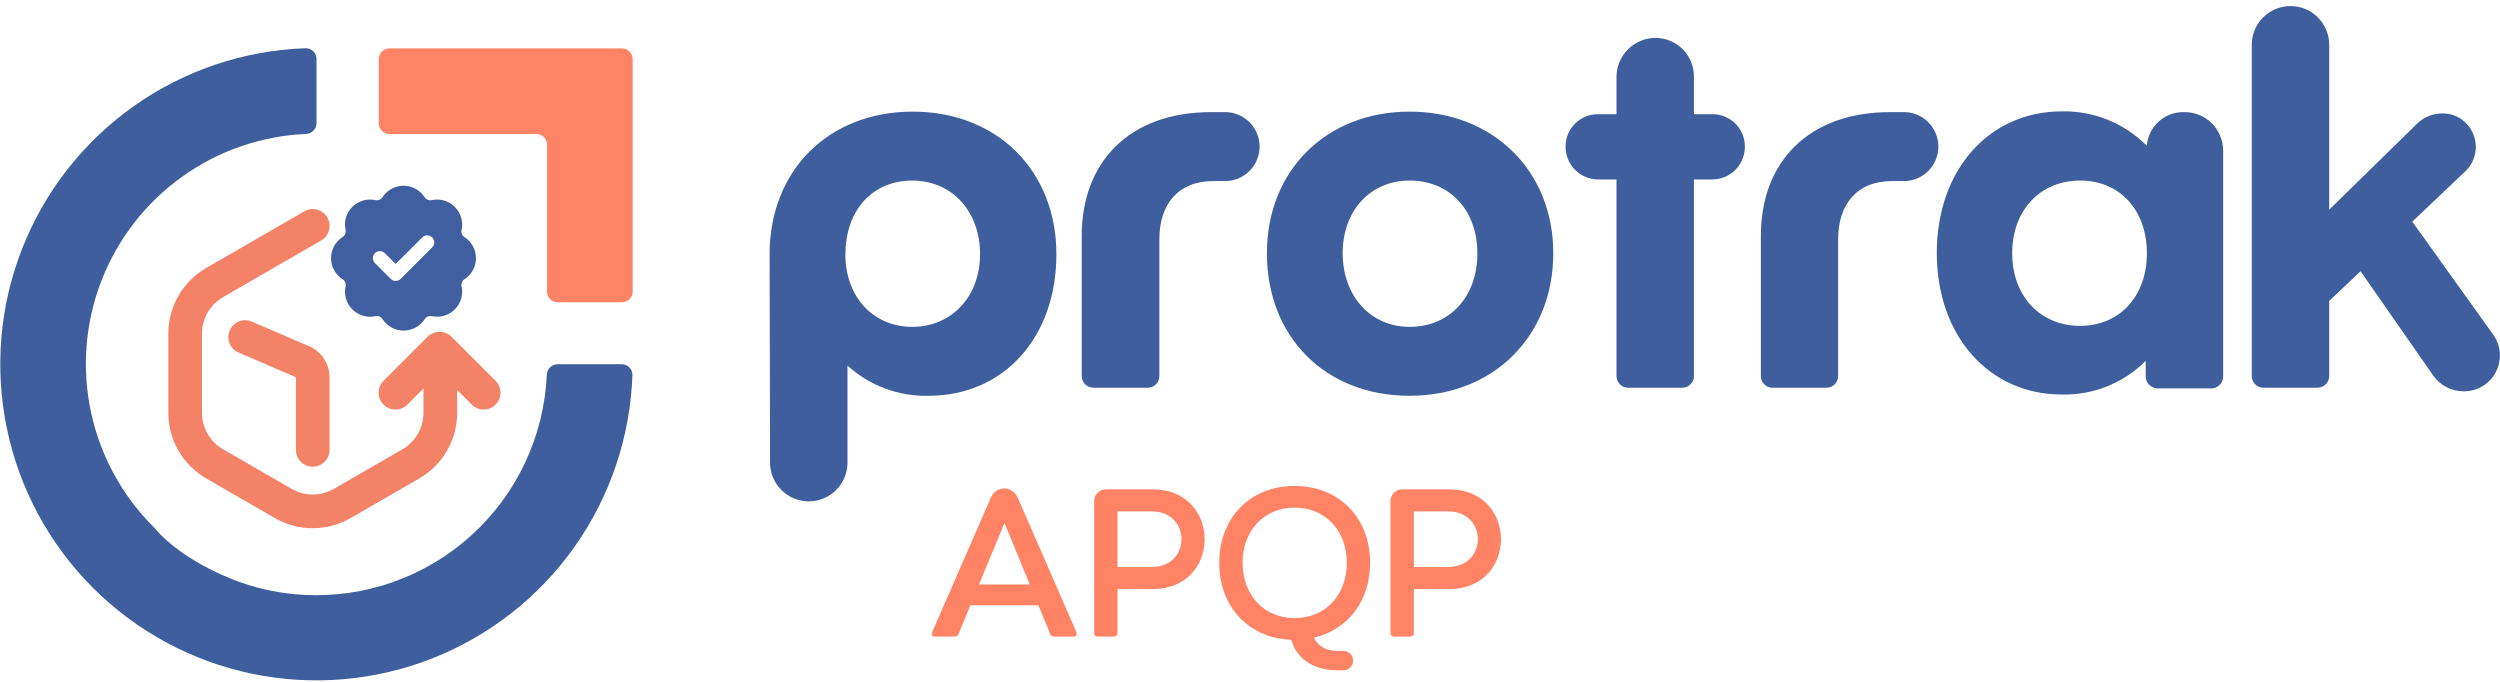
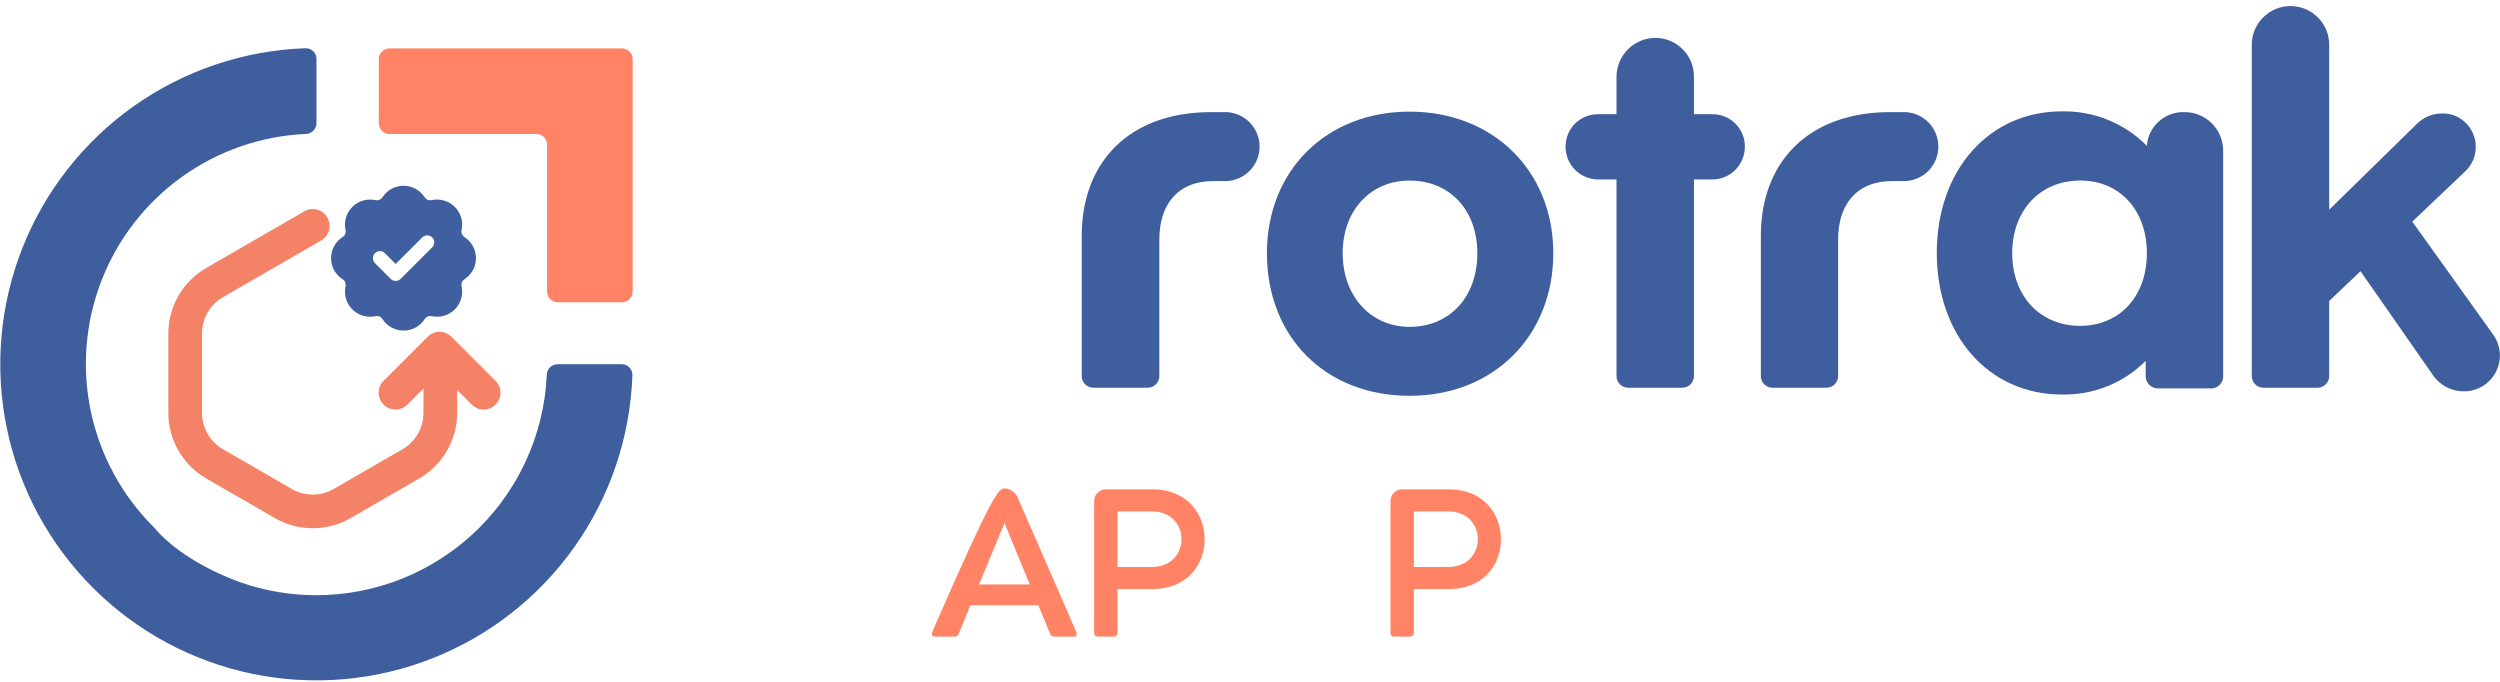
<svg xmlns="http://www.w3.org/2000/svg" width="297" height="81" viewBox="0 0 297 81" fill="none">
-   <path d="M91.43 30.201C91.43 20.25 98.43 13.261 108.43 13.261C118.43 13.261 125.5 20.261 125.5 30.201C125.5 40.141 119.2 47.02 110.32 47.02C106.765 47.11 103.311 45.824 100.68 43.431V54.961C100.68 56.181 100.196 57.35 99.333 58.213C98.47 59.076 97.3 59.56 96.08 59.56C94.86 59.56 93.69 59.076 92.828 58.213C91.965 57.35 91.48 56.181 91.48 54.961L91.43 30.201ZM100.43 30.201C100.43 35.31 103.77 38.831 108.37 38.831C112.97 38.831 116.43 35.31 116.43 30.201C116.43 25.09 113.09 21.451 108.37 21.451C103.65 21.451 100.44 24.971 100.44 30.201H100.43Z" fill="#3E5E9E" />
  <path d="M145.74 13.32C146.791 13.373 147.782 13.827 148.508 14.589C149.233 15.351 149.638 16.363 149.638 17.416C149.638 18.468 149.233 19.48 148.508 20.242C147.782 21.004 146.791 21.459 145.74 21.511H144.16C139.88 21.511 137.73 24.34 137.73 28.441V44.67C137.731 45.027 137.594 45.371 137.348 45.629C137.102 45.888 136.767 46.042 136.41 46.06H129.86C129.499 46.05 129.155 45.899 128.903 45.639C128.651 45.38 128.51 45.032 128.51 44.67V28C128.51 19.3 134.11 13.32 143.88 13.32H145.74Z" fill="#3E5E9E" />
  <path d="M150.51 30.081C150.51 20.25 157.57 13.261 167.46 13.261C177.35 13.261 184.53 20.261 184.53 30.081C184.53 39.901 177.47 47.02 167.46 47.02C157.45 47.02 150.51 40.031 150.51 30.081ZM175.51 30.081C175.51 24.971 172.24 21.451 167.45 21.451C162.85 21.451 159.51 24.971 159.51 30.081C159.51 35.191 162.85 38.831 167.45 38.831C172.2 38.831 175.51 35.31 175.51 30.081Z" fill="#3E5E9E" />
  <path d="M201.24 21.32V44.67C201.241 45.029 201.102 45.374 200.855 45.633C200.607 45.892 200.268 46.045 199.91 46.061H193.36C193.004 46.043 192.668 45.888 192.422 45.63C192.177 45.371 192.04 45.027 192.04 44.67V21.32H189.83C188.803 21.31 187.822 20.892 187.102 20.159C186.382 19.427 185.982 18.438 185.99 17.41C185.988 16.905 186.085 16.405 186.277 15.938C186.469 15.471 186.752 15.046 187.109 14.689C187.466 14.332 187.891 14.05 188.358 13.857C188.825 13.665 189.325 13.568 189.83 13.57H192.04V9.101C192.051 7.873 192.547 6.7 193.42 5.838C194.294 4.976 195.473 4.495 196.7 4.501C197.911 4.511 199.069 5.001 199.92 5.863C200.771 6.725 201.246 7.889 201.24 9.101V13.57H203.44C203.946 13.567 204.448 13.663 204.916 13.854C205.384 14.046 205.81 14.329 206.168 14.686C206.526 15.043 206.81 15.468 207.002 15.936C207.195 16.403 207.293 16.905 207.29 17.41C207.294 17.92 207.198 18.425 207.006 18.898C206.815 19.37 206.533 19.8 206.175 20.163C205.818 20.526 205.392 20.815 204.923 21.014C204.454 21.212 203.95 21.317 203.44 21.32H201.24Z" fill="#3E5E9E" />
  <path d="M226.38 13.32C227.431 13.373 228.422 13.827 229.148 14.589C229.873 15.351 230.278 16.363 230.278 17.416C230.278 18.468 229.873 19.48 229.148 20.242C228.422 21.004 227.431 21.459 226.38 21.511H224.8C220.52 21.511 218.37 24.34 218.37 28.441V44.67C218.371 45.027 218.234 45.371 217.988 45.629C217.742 45.888 217.407 46.042 217.05 46.06H210.51C210.153 46.045 209.816 45.891 209.57 45.632C209.323 45.373 209.187 45.028 209.19 44.67V28C209.19 19.3 214.79 13.32 224.56 13.32H226.38Z" fill="#3E5E9E" />
  <path d="M264.11 44.761C264.099 45.113 263.958 45.448 263.714 45.703C263.471 45.958 263.142 46.114 262.79 46.141H256.3C255.937 46.128 255.592 45.979 255.335 45.723C255.077 45.467 254.925 45.123 254.91 44.761V42.87C253.608 44.175 252.055 45.203 250.345 45.89C248.635 46.578 246.803 46.911 244.96 46.87C236.26 46.87 230.09 39.87 230.09 30.05C230.09 20.23 236.26 13.23 244.96 13.23C246.83 13.193 248.688 13.536 250.421 14.239C252.154 14.942 253.726 15.99 255.04 17.32C255.125 16.206 255.637 15.167 256.471 14.421C257.304 13.675 258.393 13.281 259.51 13.32C260.721 13.312 261.885 13.785 262.747 14.634C263.609 15.483 264.1 16.64 264.11 17.851V44.761ZM247.11 21.451C242.39 21.451 239.05 24.971 239.05 30.081C239.05 35.191 242.39 38.711 247.11 38.711C251.83 38.711 255.05 35.181 255.05 30.081C255.05 24.98 251.83 21.451 247.16 21.451H247.11Z" fill="#3E5E9E" />
  <path d="M280.43 32.221L276.71 35.751V44.67C276.711 45.027 276.574 45.371 276.328 45.629C276.082 45.888 275.747 46.043 275.39 46.06H268.84C268.482 46.045 268.144 45.892 267.896 45.633C267.648 45.374 267.51 45.029 267.51 44.67V5.321C267.51 4.101 267.995 2.93 268.858 2.068C269.72 1.205 270.89 0.721 272.11 0.721C273.33 0.721 274.5 1.205 275.363 2.068C276.226 2.93 276.71 4.101 276.71 5.321V24.91L287.17 14.671C287.567 14.285 288.037 13.981 288.552 13.777C289.066 13.572 289.616 13.472 290.17 13.48C290.67 13.47 291.168 13.559 291.633 13.743C292.098 13.927 292.522 14.201 292.88 14.55C293.267 14.918 293.577 15.36 293.79 15.85C294.004 16.339 294.118 16.867 294.124 17.401C294.131 17.935 294.03 18.465 293.828 18.959C293.627 19.454 293.328 19.903 292.95 20.28L286.58 26.331L296.28 39.88C296.707 40.525 296.95 41.274 296.983 42.046C297.017 42.818 296.84 43.585 296.471 44.264C296.102 44.943 295.555 45.509 294.889 45.901C294.223 46.294 293.463 46.497 292.69 46.49C291.954 46.492 291.229 46.31 290.582 45.961C289.934 45.612 289.383 45.106 288.98 44.49L280.43 32.221Z" fill="#3E5E9E" />
  <path d="M73.88 35.91H66.26C65.923 35.91 65.6 35.777 65.362 35.539C65.124 35.3 64.99 34.977 64.99 34.641V17.191C64.99 16.854 64.856 16.531 64.618 16.293C64.38 16.054 64.057 15.921 63.72 15.921H46.27C45.933 15.921 45.61 15.787 45.372 15.549C45.134 15.31 45 14.987 45 14.651V7.021C45 6.684 45.134 6.361 45.372 6.123C45.61 5.884 45.933 5.751 46.27 5.751H73.88C74.048 5.749 74.214 5.781 74.369 5.844C74.525 5.908 74.666 6.001 74.785 6.119C74.904 6.237 74.998 6.377 75.063 6.532C75.127 6.687 75.16 6.853 75.16 7.021V34.67C75.152 35.004 75.014 35.321 74.774 35.553C74.535 35.785 74.214 35.913 73.88 35.91Z" fill="#FF8364" />
  <path d="M18.31 62.67C14.53 58.928 11.923 54.164 10.809 48.963C9.695 43.761 10.122 38.348 12.037 33.385C13.953 28.423 17.274 24.127 21.594 21.023C25.914 17.919 31.046 16.142 36.36 15.911C36.689 15.895 37.001 15.756 37.231 15.52C37.461 15.284 37.593 14.97 37.6 14.64V7.011C37.602 6.84 37.569 6.672 37.504 6.514C37.439 6.357 37.343 6.215 37.221 6.095C37.1 5.976 36.956 5.882 36.798 5.819C36.64 5.757 36.47 5.726 36.3 5.731C28.986 5.982 21.904 8.365 15.926 12.587C9.948 16.809 5.333 22.685 2.649 29.494C-0.035 36.303 -0.671 43.747 0.819 50.913C2.308 58.078 5.859 64.652 11.034 69.827C16.209 75.002 22.783 78.553 29.948 80.042C37.114 81.532 44.558 80.895 51.367 78.211C58.176 75.527 64.052 70.913 68.274 64.934C72.495 58.956 74.878 51.875 75.13 44.56C75.134 44.392 75.104 44.224 75.042 44.067C74.98 43.91 74.887 43.767 74.769 43.647C74.65 43.526 74.508 43.431 74.353 43.366C74.197 43.302 74.029 43.269 73.86 43.27H66.23C65.9 43.275 65.584 43.407 65.348 43.637C65.112 43.868 64.973 44.181 64.96 44.511C64.8 48.128 63.925 51.678 62.385 54.956C60.846 58.233 58.672 61.173 55.989 63.605C53.306 66.037 50.169 67.914 46.757 69.127C43.345 70.34 39.726 70.864 36.11 70.671C33.599 70.539 31.118 70.058 28.74 69.24C28.74 69.24 21.96 67.031 18.31 62.67Z" fill="#3E5E9E" />
  <path d="M165.192 75.232V59.507C165.192 58.757 165.817 58.132 166.592 58.132H172.142C176.267 58.132 178.317 61.107 178.317 64.057C178.317 67.032 176.267 69.982 172.142 69.982H167.967V75.232C167.967 75.457 167.767 75.632 167.542 75.632H165.592C165.367 75.632 165.192 75.457 165.192 75.232ZM167.967 60.757V67.357H172.042C174.392 67.357 175.567 65.707 175.567 64.057C175.567 62.407 174.392 60.757 172.042 60.757H167.967Z" fill="#FF8364" />
-   <path d="M162.773 66.857C162.773 71.407 160.123 74.807 156.098 75.757C156.548 76.707 157.473 77.332 158.923 77.332H159.598C160.248 77.332 160.748 77.832 160.748 78.482C160.748 79.107 160.248 79.632 159.598 79.632H158.898C155.973 79.632 154.023 78.207 153.398 76.007C148.348 75.807 144.848 72.107 144.848 66.857C144.848 61.507 148.523 57.732 153.798 57.732C159.073 57.732 162.773 61.507 162.773 66.857ZM153.798 73.432C157.448 73.432 159.998 70.707 159.998 66.857C159.998 63.032 157.448 60.307 153.798 60.307C150.173 60.307 147.623 63.032 147.623 66.857C147.623 70.707 150.173 73.432 153.798 73.432Z" fill="#FF8364" />
  <path d="M129.987 75.232V59.507C129.987 58.757 130.612 58.132 131.387 58.132H136.937C141.062 58.132 143.112 61.107 143.112 64.057C143.112 67.032 141.062 69.982 136.937 69.982H132.762V75.232C132.762 75.457 132.562 75.632 132.337 75.632H130.387C130.162 75.632 129.987 75.457 129.987 75.232ZM132.762 60.757V67.357H136.837C139.187 67.357 140.362 65.707 140.362 64.057C140.362 62.407 139.187 60.757 136.837 60.757H132.762Z" fill="#FF8364" />
-   <path d="M110.759 75.057L117.709 59.132C118.009 58.407 118.659 58.032 119.334 58.032C119.959 58.032 120.609 58.407 120.909 59.132L127.859 75.057C127.984 75.382 127.859 75.632 127.584 75.632H125.359C125.109 75.632 124.884 75.607 124.759 75.307L123.359 71.907H115.284L113.884 75.307C113.759 75.607 113.534 75.632 113.284 75.632H111.034C110.759 75.632 110.634 75.382 110.759 75.057ZM116.309 69.432H122.334L119.334 62.132L116.309 69.432Z" fill="#FF8364" />
+   <path d="M110.759 75.057C118.009 58.407 118.659 58.032 119.334 58.032C119.959 58.032 120.609 58.407 120.909 59.132L127.859 75.057C127.984 75.382 127.859 75.632 127.584 75.632H125.359C125.109 75.632 124.884 75.607 124.759 75.307L123.359 71.907H115.284L113.884 75.307C113.759 75.607 113.534 75.632 113.284 75.632H111.034C110.759 75.632 110.634 75.382 110.759 75.057ZM116.309 69.432H122.334L119.334 62.132L116.309 69.432Z" fill="#FF8364" />
  <path d="M23.998 39.628L23.998 49.045C23.998 50.831 24.951 52.482 26.498 53.375L34.653 58.083C36.2 58.976 38.106 58.976 39.653 58.083L47.809 53.375C49.355 52.482 50.308 50.831 50.309 49.045L50.309 44.336C50.309 43.232 51.204 42.336 52.309 42.336C53.413 42.336 54.308 43.232 54.309 44.336L54.309 49.045C54.308 52.26 52.593 55.231 49.809 56.839L41.653 61.547C38.869 63.155 35.438 63.155 32.653 61.547L24.498 56.839C21.713 55.231 19.998 52.26 19.998 49.045L19.998 39.628C19.998 36.413 21.713 33.442 24.498 31.834L36.153 25.105C37.11 24.552 38.333 24.88 38.886 25.837C39.438 26.794 39.11 28.016 38.153 28.569L26.498 35.298C24.951 36.191 23.998 37.842 23.998 39.628Z" fill="#F48266" />
  <path d="M58.873 45.24L53.635 40.002C52.854 39.221 51.587 39.221 50.806 40.002L45.568 45.24C44.787 46.021 44.787 47.287 45.568 48.069C46.349 48.849 47.615 48.849 48.396 48.069L52.221 44.244L56.045 48.069C56.826 48.849 58.092 48.849 58.873 48.069C59.654 47.287 59.654 46.021 58.873 45.24Z" fill="#F48266" />
  <path d="M47.943 22.066C48.443 22.066 48.936 22.193 49.375 22.433C49.813 22.674 50.184 23.021 50.454 23.442C50.628 23.715 50.956 23.849 51.271 23.778C51.761 23.668 52.272 23.683 52.755 23.823C53.237 23.963 53.677 24.223 54.032 24.578C54.387 24.933 54.648 25.373 54.788 25.856C54.928 26.339 54.943 26.849 54.833 27.34C54.762 27.655 54.896 27.982 55.169 28.156C55.59 28.425 55.937 28.797 56.178 29.236C56.418 29.675 56.544 30.168 56.544 30.668C56.544 31.168 56.418 31.661 56.178 32.099C55.937 32.538 55.59 32.909 55.169 33.178C54.897 33.353 54.762 33.679 54.833 33.995C54.943 34.484 54.926 34.994 54.787 35.476C54.647 35.958 54.388 36.398 54.034 36.753C53.68 37.108 53.241 37.368 52.76 37.508C52.278 37.649 51.768 37.665 51.278 37.556C51.002 37.495 50.718 37.592 50.535 37.8L50.463 37.895C50.194 38.318 49.822 38.667 49.383 38.908C48.943 39.149 48.449 39.276 47.948 39.276C47.447 39.276 46.953 39.149 46.513 38.908C46.074 38.667 45.703 38.318 45.433 37.895C45.281 37.656 45.011 37.522 44.734 37.54L44.616 37.557C44.126 37.667 43.616 37.651 43.135 37.511C42.653 37.372 42.213 37.113 41.858 36.758C41.503 36.404 41.243 35.966 41.102 35.484C40.962 35.003 40.945 34.492 41.053 34.003C41.124 33.686 40.988 33.36 40.715 33.186C40.29 32.917 39.94 32.545 39.697 32.105C39.455 31.665 39.328 31.17 39.328 30.668C39.328 30.165 39.455 29.67 39.697 29.23C39.939 28.79 40.29 28.418 40.715 28.149C40.988 27.976 41.123 27.649 41.053 27.333C40.945 26.843 40.962 26.333 41.102 25.851C41.243 25.37 41.503 24.931 41.858 24.577C42.213 24.223 42.653 23.963 43.135 23.823C43.616 23.683 44.126 23.668 44.616 23.778C44.931 23.849 45.258 23.714 45.432 23.442C45.702 23.021 46.073 22.674 46.511 22.433C46.95 22.193 47.443 22.066 47.943 22.066ZM51.346 28.203C51.02 27.878 50.492 27.878 50.167 28.203L47.006 31.362L45.721 30.077C45.395 29.752 44.868 29.753 44.543 30.077C44.217 30.402 44.217 30.93 44.543 31.256L46.417 33.131C46.742 33.456 47.27 33.456 47.596 33.131L51.346 29.381C51.67 29.055 51.67 28.528 51.346 28.203Z" fill="#3F5FA0" />
-   <path d="M35.154 53.443V44.813L28.336 41.881C27.322 41.445 26.853 40.269 27.289 39.255C27.726 38.24 28.902 37.771 29.916 38.208L36.733 41.138C38.201 41.77 39.154 43.215 39.154 44.813V53.443C39.153 54.547 38.258 55.443 37.154 55.443C36.049 55.443 35.154 54.547 35.154 53.443Z" fill="#F48266" />
</svg>